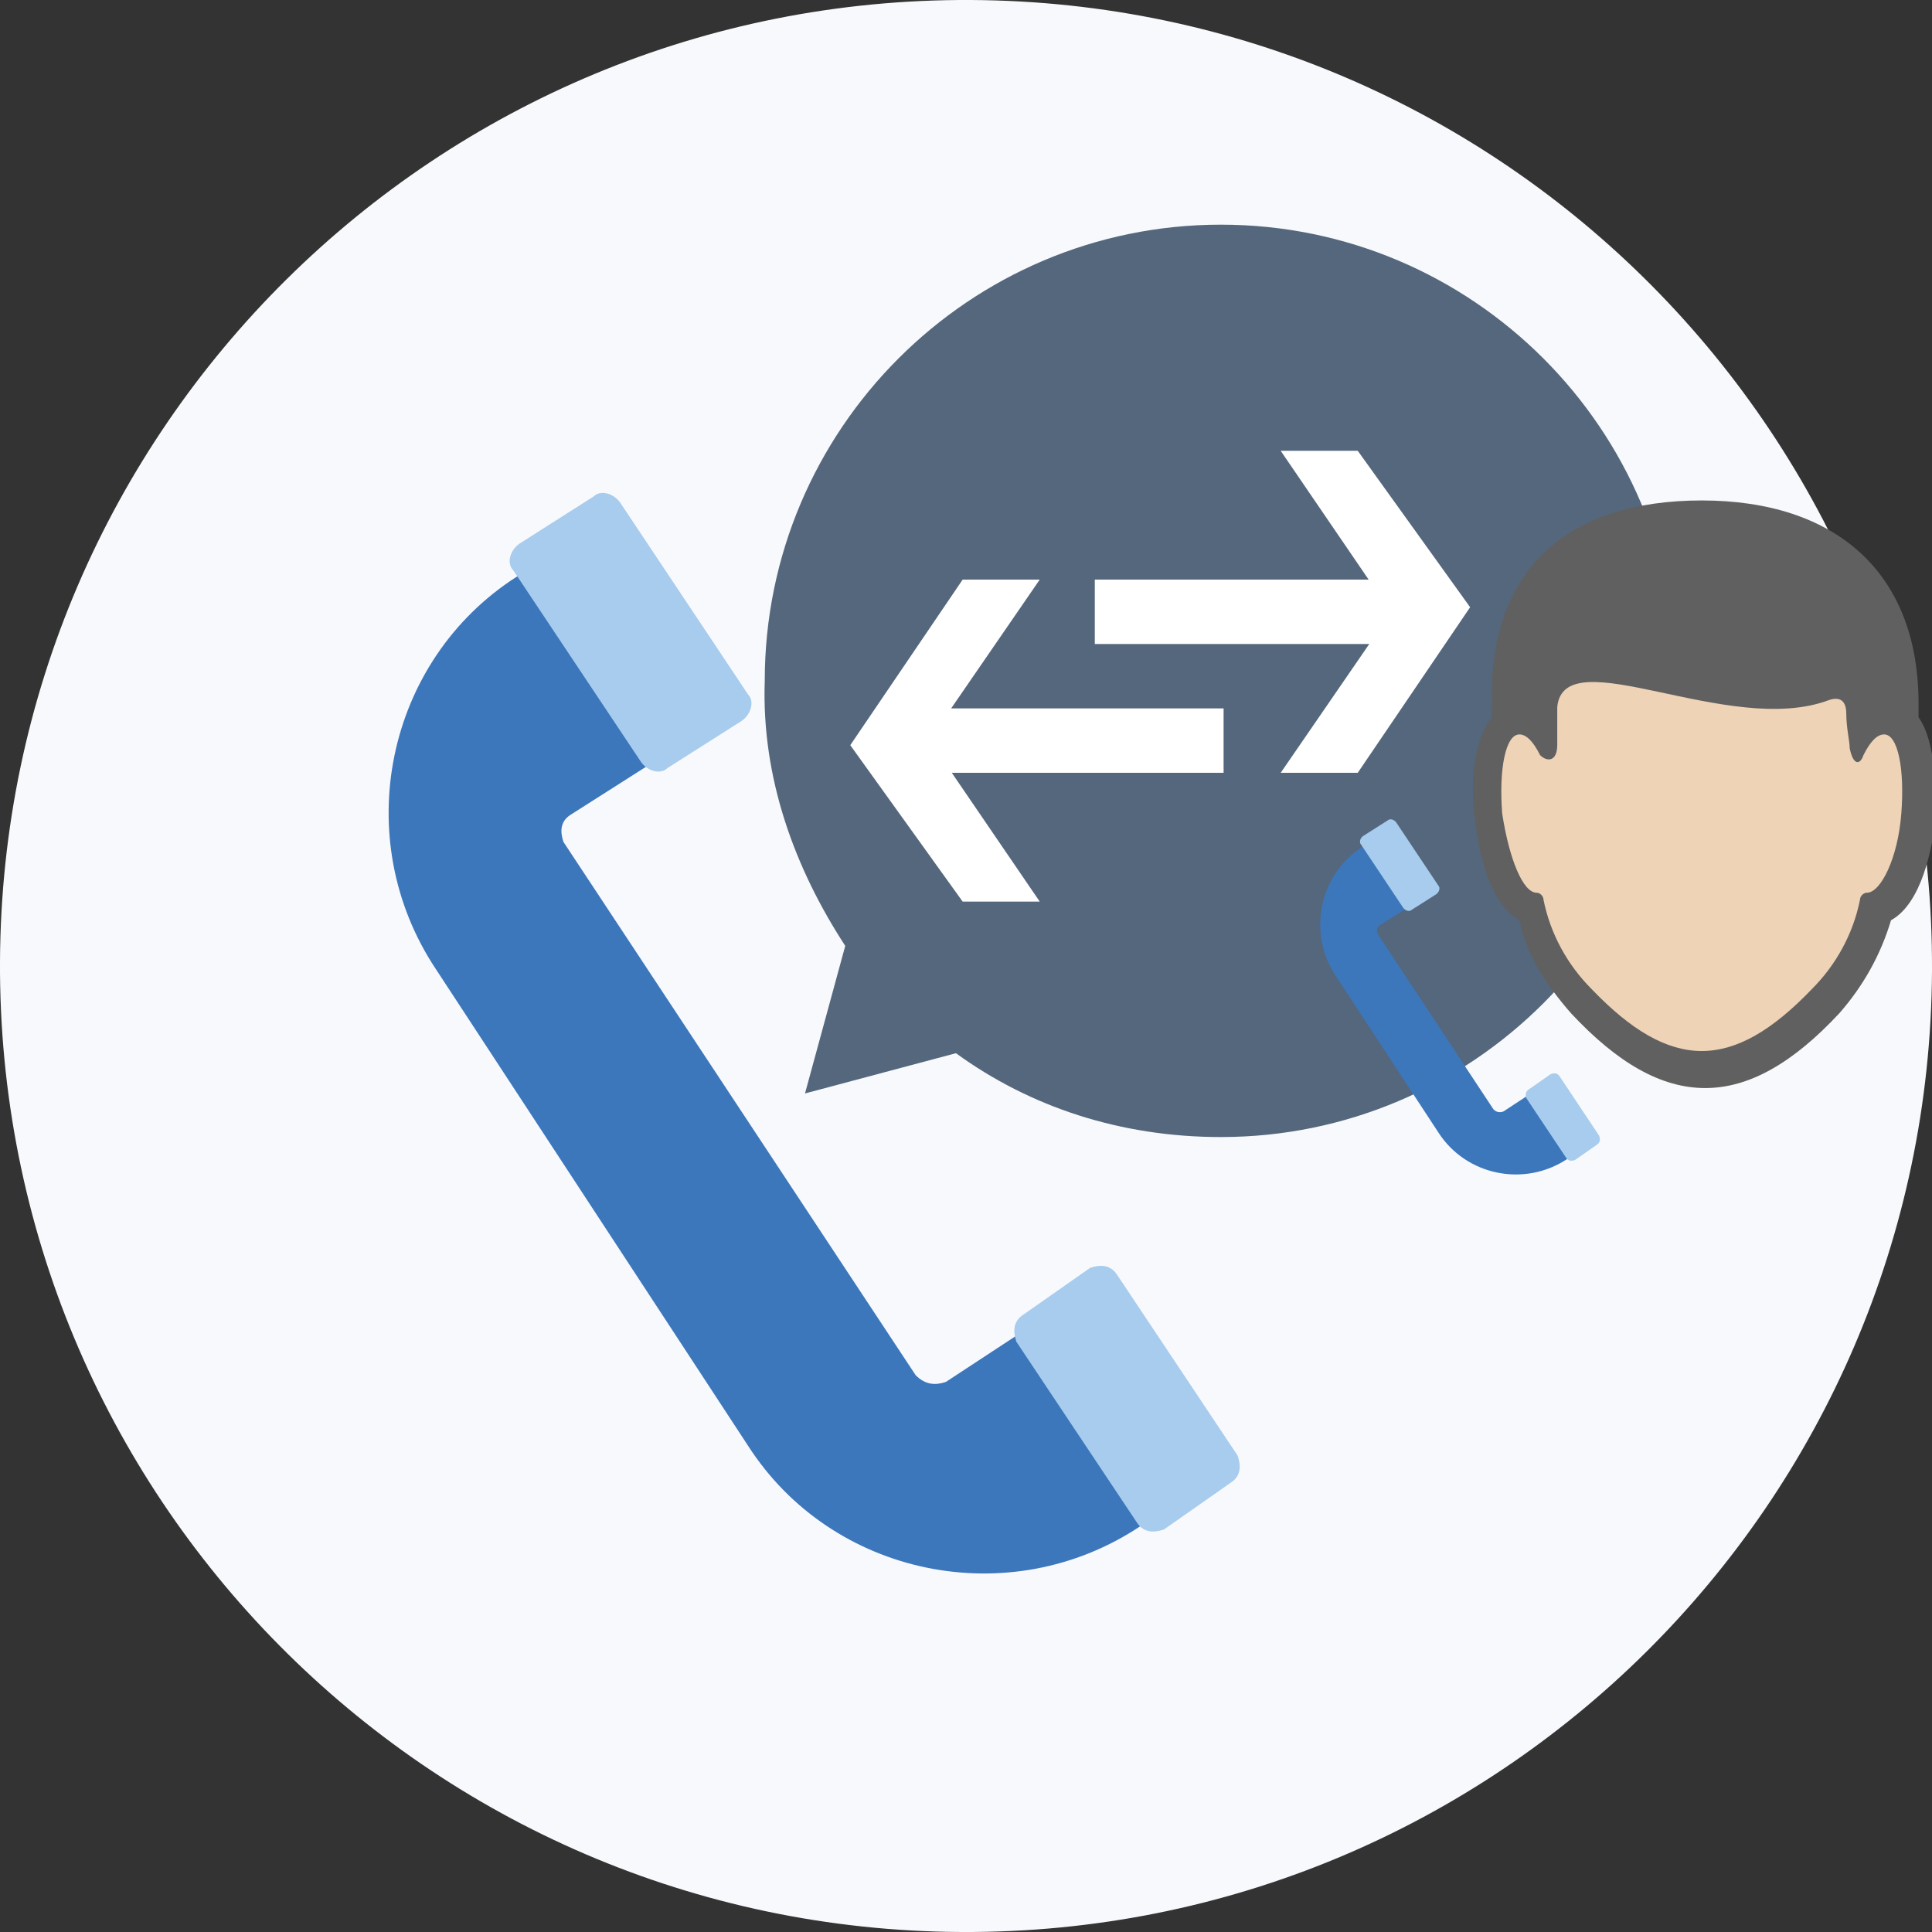
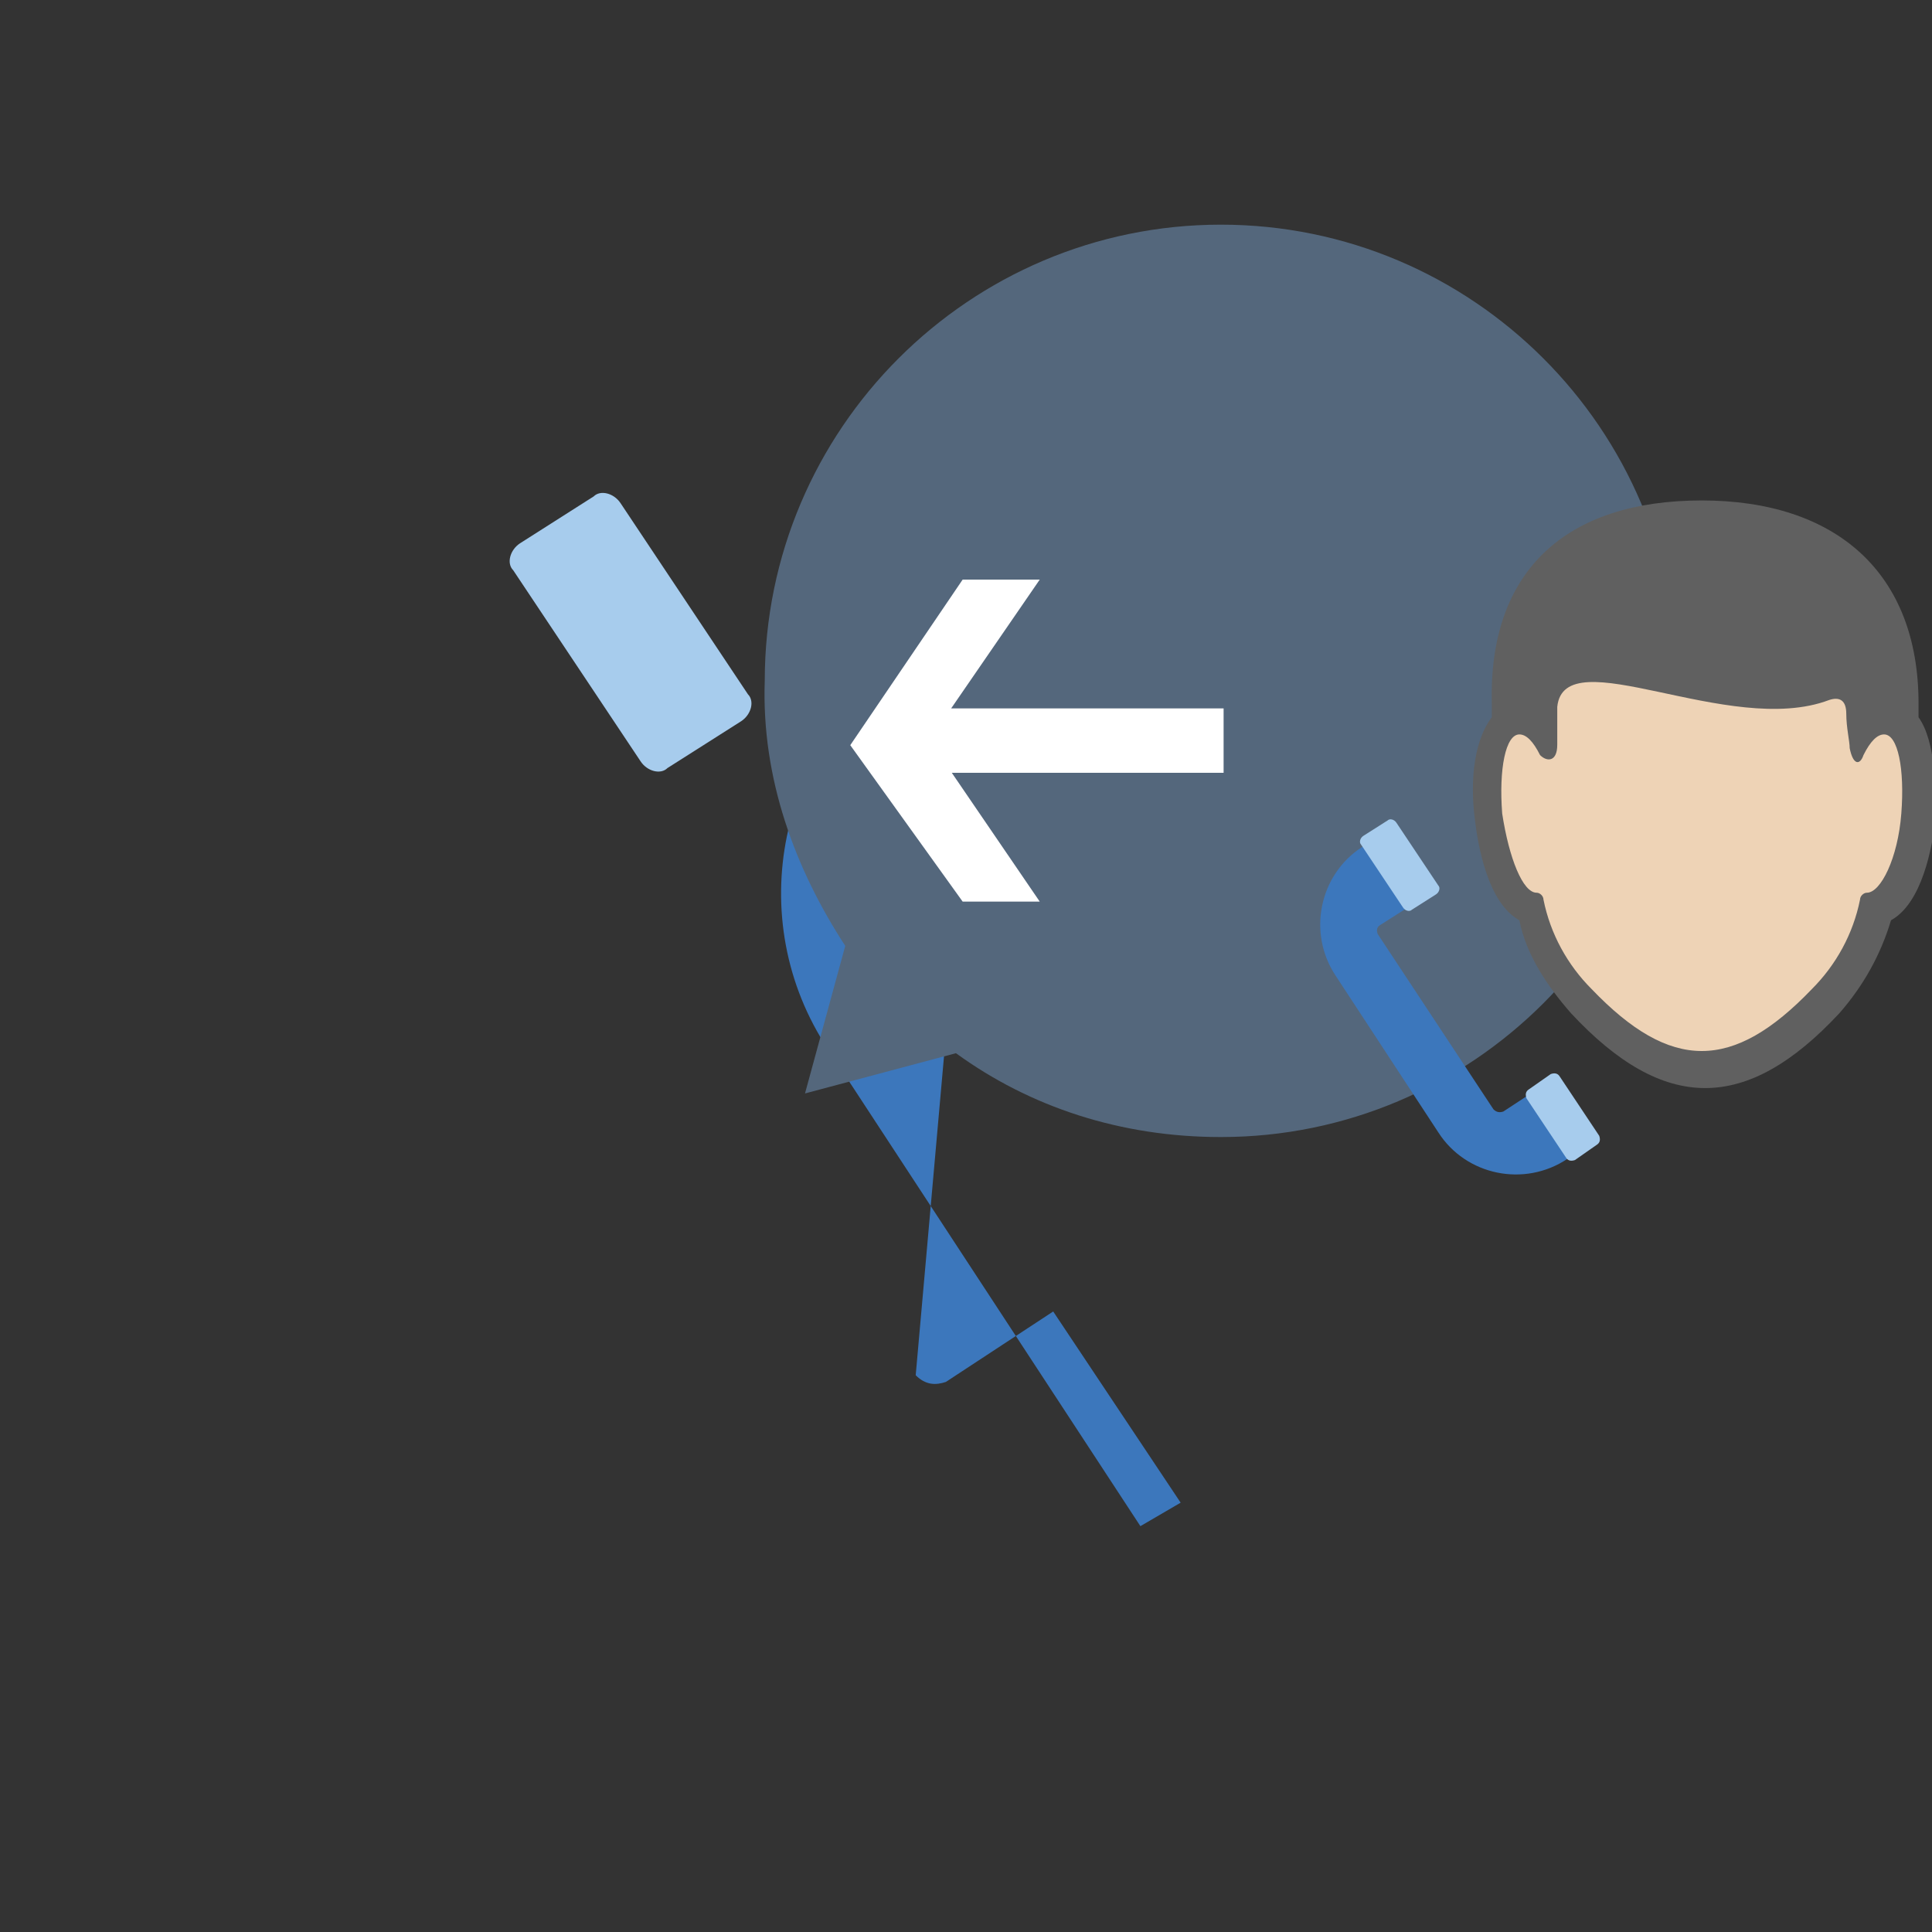
<svg xmlns="http://www.w3.org/2000/svg" version="1.1" id="Capa_1" x="0px" y="0px" width="60px" height="60px" viewBox="0 0 60 60" enable-background="new 0 0 60 60" xml:space="preserve">
  <rect x="0" y="0" width="60" height="60" fill="#333333" stroke="none" />
-   <path fill="#F8F9FC" d="M60,30.146C59.919,46.715,46.422,60.081,29.854,60S-0.08,46.422,0,29.854  C0.082,13.285,13.578-0.081,30.146,0S60.081,13.578,60,30.146" />
  <g>
    <g>
      <g>
-         <path fill="#3C77BC" d="M29.375,42.917l3.333-2.188l3.958,5.938l-1.25,0.729c-4.063,2.707-9.583,1.562-12.188-2.502     l-9.688-14.791c-2.708-4.063-1.563-9.582,2.5-12.188l1.146-0.729l3.959,5.938l-3.438,2.188c-0.313,0.209-0.313,0.521-0.209,0.834     L28.438,42.71C28.75,43.021,29.063,43.021,29.375,42.917z" />
-         <path fill="#A7CCED" d="M34.688,39.583c-0.209-0.313-0.521-0.313-0.834-0.208l-2.082,1.459c-0.313,0.208-0.313,0.521-0.209,0.833     l3.75,5.625c0.209,0.313,0.521,0.313,0.834,0.208l2.082-1.459c0.313-0.208,0.313-0.52,0.209-0.833L34.688,39.583z" />
+         <path fill="#3C77BC" d="M29.375,42.917l3.333-2.188l3.958,5.938l-1.25,0.729l-9.688-14.791c-2.708-4.063-1.563-9.582,2.5-12.188l1.146-0.729l3.959,5.938l-3.438,2.188c-0.313,0.209-0.313,0.521-0.209,0.834     L28.438,42.71C28.75,43.021,29.063,43.021,29.375,42.917z" />
        <path fill="#A7CCED" d="M19.271,15.625c-0.209-0.313-0.625-0.417-0.834-0.208l-2.291,1.458c-0.313,0.208-0.418,0.625-0.209,0.833     l3.959,5.938c0.207,0.313,0.625,0.416,0.832,0.207l2.293-1.457c0.313-0.209,0.416-0.625,0.207-0.834L19.271,15.625z" />
      </g>
    </g>
  </g>
  <path fill="#54677C" d="M26.25,29.375L25,33.958l4.688-1.25c2.293,1.667,5.104,2.604,8.229,2.604  c7.813,0,14.167-6.354,14.167-14.168c0-7.813-6.354-14.167-14.167-14.167S23.75,13.333,23.75,21.146  C23.646,24.167,24.688,26.979,26.25,29.375z" />
-   <polygon fill="#FFFFFF" points="42.166,14 39.773,14 42.504,18 34,18 34,20 42.524,20 39.773,24 42.166,24 45.656,18.858 " />
  <polygon fill="#FFFFFF" points="29.896,28 32.29,28 29.559,24 38,24 38,22 29.539,22 32.29,18 29.896,18 26.406,23.142 " />
  <g>
    <path fill="#606060" d="M52.85,15.542c4.168,0,6.732,2.244,6.732,6.305c0,0.107,0,0.321,0,0.428   c0.535,0.748,0.535,2.245,0.535,3.099c-0.107,0.962-0.428,2.672-1.39,3.206c-0.32,1.069-0.854,2.03-1.603,2.886   c-2.885,3.1-5.45,3.1-8.336,0c-0.747-0.855-1.389-1.816-1.603-2.886c-0.962-0.534-1.283-2.244-1.39-3.206   c-0.107-0.854-0.107-2.245,0.534-3.099c0-0.106,0-0.32,0-0.428C46.225,17.68,48.683,15.542,52.85,15.542L52.85,15.542z" />
    <path fill="#EED3B6" d="M48.362,23.129c0-0.427,0-0.854,0-1.175c0.214-2.138,5.343,0.961,8.442-0.214   c0.32-0.106,0.534,0,0.534,0.428c0,0.427,0.106,0.854,0.106,1.068c0.106,0.534,0.32,0.534,0.428,0.214   c0.213-0.428,0.427-0.642,0.641-0.642c0.428,0,0.642,1.069,0.534,2.458c-0.106,1.389-0.641,2.458-1.068,2.458   c-0.106,0-0.214,0.106-0.214,0.214c-0.214,1.069-0.748,2.031-1.496,2.779c-2.457,2.564-4.382,2.564-6.839,0   c-0.748-0.748-1.282-1.71-1.496-2.779c0-0.107-0.106-0.214-0.214-0.214c-0.428,0-0.855-1.069-1.068-2.458   c-0.107-1.39,0.106-2.458,0.534-2.458c0.214,0,0.428,0.214,0.642,0.642C48.042,23.664,48.362,23.664,48.362,23.129L48.362,23.129z" />
  </g>
  <g>
    <g>
      <g>
        <path fill="#3C77BC" d="M46.688,34.519l1.095-0.719l1.302,1.951l-0.411,0.24c-1.335,0.89-3.149,0.513-4.005-0.823l-3.185-4.86     c-0.89-1.335-0.513-3.149,0.821-4.006l0.377-0.239l1.301,1.952l-1.13,0.719c-0.104,0.068-0.104,0.171-0.067,0.273l3.594,5.443     C46.482,34.553,46.584,34.553,46.688,34.519z" />
        <path fill="#A7CCED" d="M48.433,33.423c-0.068-0.103-0.172-0.103-0.273-0.067l-0.685,0.479c-0.104,0.068-0.104,0.172-0.069,0.274     l1.233,1.849c0.068,0.103,0.17,0.103,0.273,0.068l0.685-0.479c0.103-0.069,0.103-0.172,0.068-0.274L48.433,33.423z" />
        <path fill="#A7CCED" d="M43.366,25.549c-0.067-0.103-0.205-0.137-0.273-0.069l-0.754,0.479c-0.103,0.068-0.136,0.205-0.068,0.274     l1.302,1.952c0.067,0.104,0.205,0.137,0.273,0.068l0.753-0.479c0.103-0.069,0.137-0.206,0.069-0.274L43.366,25.549z" />
      </g>
    </g>
  </g>
</svg>